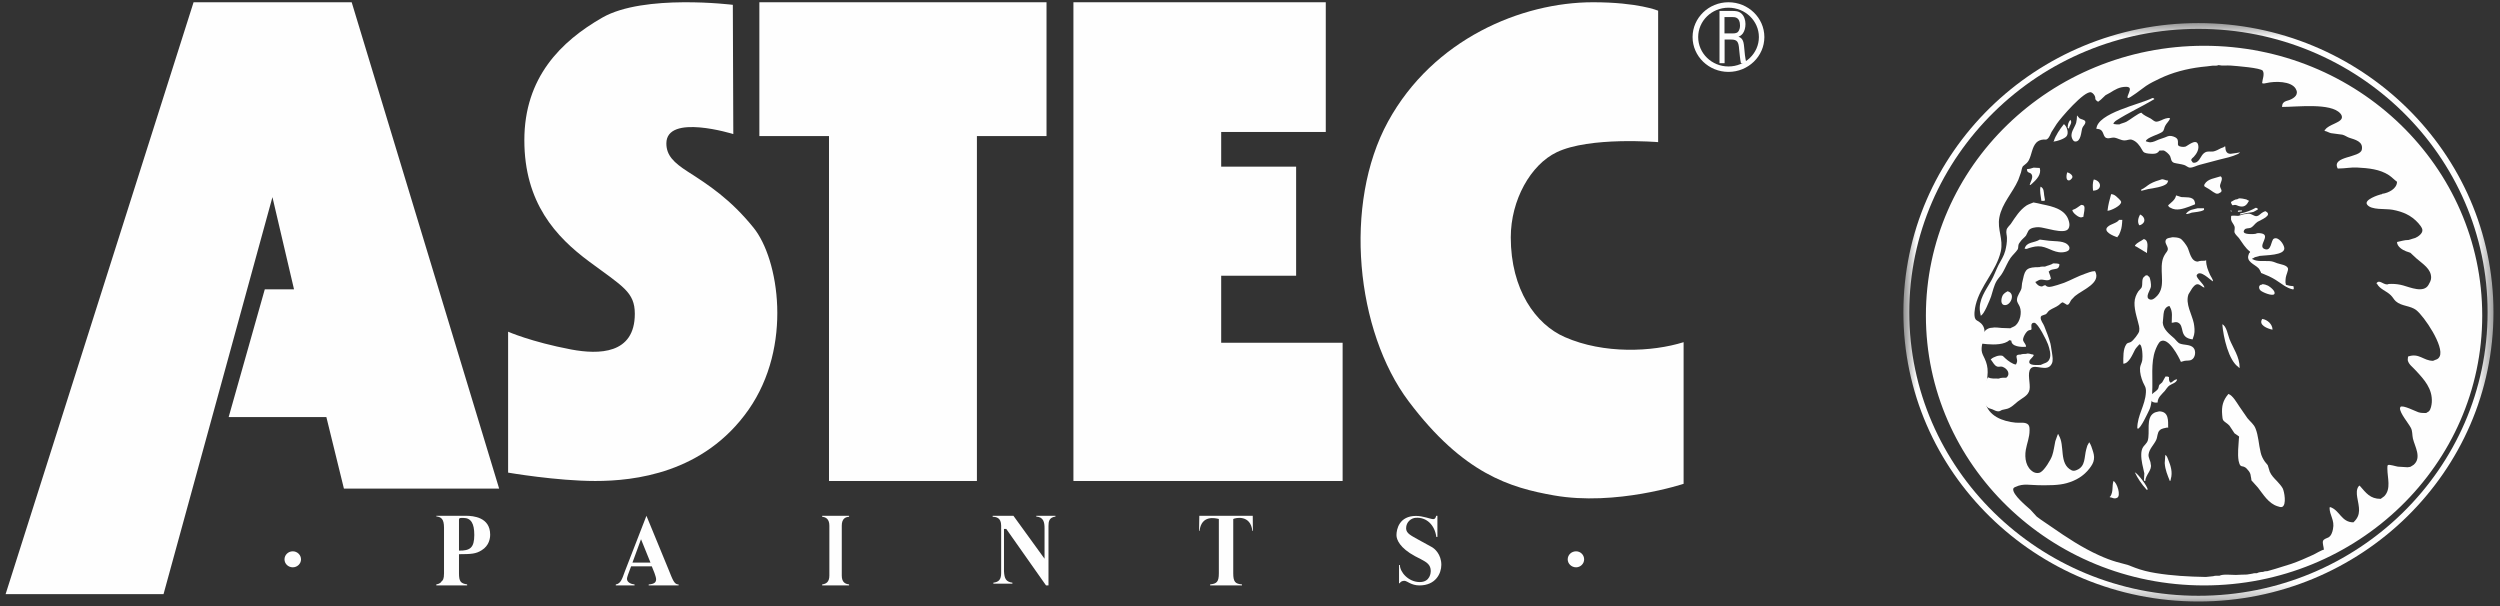
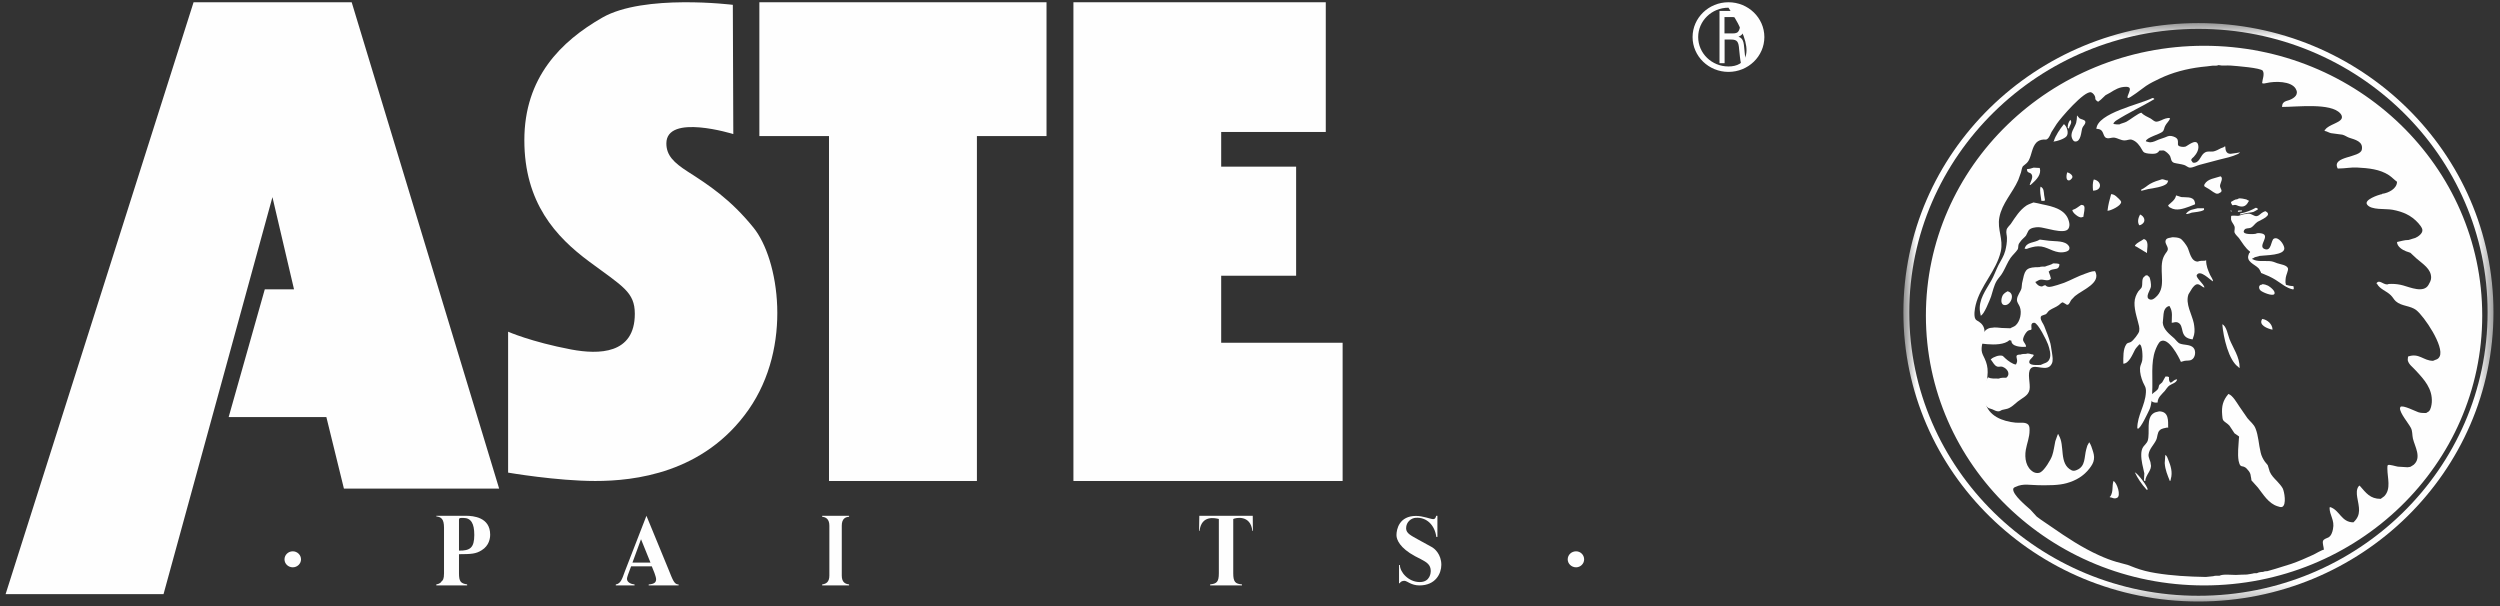
<svg xmlns="http://www.w3.org/2000/svg" width="165" height="40" viewBox="0 0 165 40" fill="none">
  <rect x="0" y="0" width="165" height="40" fill="#333333" stroke="none" />
  <path fill-rule="evenodd" clip-rule="evenodd" d="M28.797 38.638H30.832V38.571C30.411 38.508 30.293 38.383 30.293 37.838V36.577C31.099 36.572 31.404 36.561 31.792 36.315C32.284 36.011 32.351 35.53 32.351 35.287C32.351 34.139 31.241 34.042 30.756 34.042H28.797V34.083C29.123 34.121 29.305 34.259 29.305 34.828V37.838C29.305 38.223 29.227 38.306 29.144 38.37C29.11 38.404 29.097 38.513 28.797 38.571V38.638ZM30.293 34.309C30.295 34.167 30.383 34.184 30.587 34.184C31.083 34.184 31.303 34.538 31.303 35.305C31.303 36.154 31.029 36.35 30.293 36.341V34.309Z" fill="#FEFEFE" />
  <path fill-rule="evenodd" clip-rule="evenodd" d="M44.788 38.575C44.496 38.579 44.403 38.274 44.126 37.592L42.665 34.042L41.234 37.73C41.062 38.206 40.97 38.52 40.642 38.575V38.638H41.881V38.575C41.668 38.558 41.379 38.441 41.379 38.199C41.379 38.098 41.478 37.84 41.652 37.38H43.019C43.107 37.585 43.303 38.052 43.303 38.229C43.303 38.433 43.193 38.543 42.813 38.575V38.638H44.788V38.575ZM41.743 37.13L42.307 35.588L42.931 37.13H41.743Z" fill="#FEFEFE" />
  <path fill-rule="evenodd" clip-rule="evenodd" d="M56.04 38.638H54.264V38.571C54.538 38.536 54.738 38.404 54.738 37.984V34.694C54.738 34.247 54.498 34.129 54.264 34.107V34.042H56.04V34.107C55.804 34.121 55.557 34.225 55.557 34.694V37.984C55.557 38.414 55.763 38.541 56.04 38.571V38.638Z" fill="#FEFEFE" />
-   <path fill-rule="evenodd" clip-rule="evenodd" d="M65.563 38.457C65.915 38.412 66.076 38.261 66.076 37.82V34.686C66.072 34.166 65.753 34.114 65.516 34.107V34.042H66.886L68.932 36.866H68.94V34.867C68.94 34.466 68.875 34.128 68.393 34.092V34.042H69.662V34.092C69.239 34.154 69.2 34.412 69.2 34.729V38.638H69.038L66.415 34.911H66.263V37.695C66.288 38.184 66.388 38.399 66.818 38.457V38.522H65.563V38.457Z" fill="#FEFEFE" />
  <path fill-rule="evenodd" clip-rule="evenodd" d="M81.969 38.638H79.869V38.571C80.298 38.526 80.444 38.41 80.444 37.838V34.254C80.234 34.199 79.291 33.961 79.171 35.038H79.138L79.155 34.042H82.682L82.691 35.038H82.655C82.539 33.961 81.558 34.168 81.394 34.254V37.838C81.394 38.414 81.538 38.536 81.969 38.571V38.638Z" fill="#FEFEFE" />
  <path fill-rule="evenodd" clip-rule="evenodd" d="M94.796 35.439C94.704 34.685 94.177 34.126 93.448 34.174C93.146 34.188 92.803 34.443 92.803 34.867C92.803 35.21 93.137 35.349 93.628 35.627L94.484 36.097C94.684 36.2 95.128 36.584 95.128 37.28C95.128 37.846 94.754 38.638 93.683 38.638C93.132 38.638 92.871 38.333 92.688 38.333C92.562 38.333 92.42 38.389 92.393 38.492H92.336V37.289H92.393C92.393 37.762 92.96 38.416 93.704 38.416C94.405 38.416 94.43 37.774 94.43 37.691C94.43 37.263 94.157 37.108 93.775 36.904L93.39 36.706C92.393 36.169 92.167 35.617 92.167 35.321C92.167 34.925 92.349 34.05 93.459 34.05C93.919 34.05 94.423 34.262 94.585 34.262C94.727 34.262 94.754 34.166 94.788 34.042H94.869V35.439H94.796Z" fill="#FEFEFE" />
  <path fill-rule="evenodd" clip-rule="evenodd" d="M104.553 36.919C104.553 37.203 104.314 37.443 104.021 37.443C103.716 37.443 103.469 37.202 103.469 36.919C103.469 36.62 103.716 36.387 104.021 36.387C104.314 36.387 104.553 36.62 104.553 36.919Z" fill="#FEFEFE" />
  <path fill-rule="evenodd" clip-rule="evenodd" d="M19.867 36.919C19.867 37.207 19.62 37.443 19.324 37.443C19.021 37.443 18.777 37.207 18.777 36.919C18.777 36.626 19.021 36.387 19.324 36.387C19.62 36.387 19.867 36.626 19.867 36.919Z" fill="#FEFEFE" />
  <path fill-rule="evenodd" clip-rule="evenodd" d="M32.943 32.246L23.211 0.149H21.508H14.827H12.776L0.37 39.213H10.793L17.981 13.011L19.406 19.098H17.475L15.092 27.525H21.54L22.698 32.246H32.943Z" fill="#FEFEFE" />
  <path fill-rule="evenodd" clip-rule="evenodd" d="M48.367 0.319C48.367 0.319 42.508 -0.412 39.758 1.159C37.012 2.731 34.607 5.12 34.607 9.25C34.607 13.382 36.685 15.635 38.899 17.273C41.103 18.906 41.898 19.277 41.898 20.712C41.898 23.399 39.508 23.399 37.718 23.07C35.042 22.563 33.535 21.892 33.535 21.892V31.193C33.535 31.193 36.749 31.745 39.289 31.745C41.838 31.745 46.45 31.251 49.399 27.05C52.34 22.847 51.404 17.088 49.731 15.025C48.205 13.14 46.765 12.205 45.386 11.323C44.467 10.73 43.98 10.253 43.98 9.466C43.98 7.472 48.398 8.849 48.398 8.849L48.367 0.319Z" fill="#FEFEFE" />
  <path fill-rule="evenodd" clip-rule="evenodd" d="M69.07 0.149H50.118V8.981H54.714V31.745H64.476V8.981H69.07V0.149Z" fill="#FEFEFE" />
  <path fill-rule="evenodd" clip-rule="evenodd" d="M80.598 22.622V18.198H85.544V10.999H80.598V8.71H87.501V0.149H80.598H71.115H70.846V31.745H71.115H80.598H88.613V22.622H80.598Z" fill="#FEFEFE" />
-   <path fill-rule="evenodd" clip-rule="evenodd" d="M109.437 0.705V9.381C109.437 9.381 104.915 9 102.738 10.05C101.028 10.871 99.711 13.196 99.711 15.667C99.711 19.113 101.353 21.413 103.285 22.251C105.849 23.379 109.051 23.231 111.118 22.584V31.931C111.118 31.931 106.638 33.419 102.55 32.695C99.701 32.192 96.583 31.29 92.973 26.49C89.495 21.867 88.627 13.47 91.613 8.019C94.595 2.576 100.426 0.149 105.135 0.149C108.123 0.149 109.437 0.705 109.437 0.705Z" fill="#FEFEFE" />
  <mask id="mask0_638_1340" style="mask-type:luminance" maskUnits="userSpaceOnUse" x="125" y="1" width="40" height="39">
    <path fill-rule="evenodd" clip-rule="evenodd" d="M125.623 1.524H164.569V39.699H125.623V1.524Z" fill="white" />
  </mask>
  <g mask="url(#mask0_638_1340)">
    <path fill-rule="evenodd" clip-rule="evenodd" d="M126.013 20.613C126.013 10.296 134.573 1.905 145.097 1.905C155.62 1.905 164.182 10.296 164.182 20.613C164.182 30.927 155.62 39.322 145.097 39.322C134.573 39.322 126.013 30.927 126.013 20.613ZM125.623 20.613C125.623 31.138 134.358 39.699 145.097 39.699C155.833 39.699 164.569 31.138 164.569 20.613C164.569 10.088 155.833 1.524 145.097 1.524C134.358 1.524 125.623 10.088 125.623 20.613Z" fill="#FEFEFE" />
  </g>
  <path fill-rule="evenodd" clip-rule="evenodd" d="M147.869 13.926H147.805V13.946C147.826 13.944 147.855 13.937 147.869 13.926Z" fill="#FEFEFE" />
  <path fill-rule="evenodd" clip-rule="evenodd" d="M147.702 13.919V13.983C147.799 13.969 147.881 13.963 147.971 13.948V13.889H147.764C147.743 13.902 147.725 13.911 147.702 13.919Z" fill="#FEFEFE" />
  <path fill-rule="evenodd" clip-rule="evenodd" d="M147.657 13.15C147.492 13.15 147.386 13.262 147.245 13.329C147.245 13.393 147.283 13.473 147.321 13.525C147.321 13.57 147.441 13.525 147.486 13.525C147.596 13.512 147.68 13.584 147.778 13.605C148.056 13.685 148.265 13.593 148.402 13.295C148.442 13.295 148.426 13.278 148.426 13.241C148.368 13.241 148.314 13.178 148.256 13.161C148.106 13.122 147.945 13.091 147.778 13.091C147.74 13.116 147.696 13.138 147.657 13.15Z" fill="#FEFEFE" />
  <path fill-rule="evenodd" clip-rule="evenodd" d="M147.863 14.107H147.837V14.159C147.965 14.131 148.097 14.105 148.226 14.078C148.402 14.028 148.569 14.033 148.737 13.983C148.828 13.927 148.924 13.876 149.021 13.822C149.021 13.741 148.939 13.724 148.88 13.713C148.612 13.865 148.187 14.047 147.863 14.078V14.107Z" fill="#FEFEFE" />
  <path fill-rule="evenodd" clip-rule="evenodd" d="M138.193 11.844C138.102 12.062 138.118 12.331 138.14 12.582C138.743 12.582 138.743 11.953 138.193 11.844Z" fill="#FEFEFE" />
  <path fill-rule="evenodd" clip-rule="evenodd" d="M147.756 24.239C147.756 24.293 147.776 24.273 147.817 24.273C147.817 23.549 147.386 22.98 147.148 22.384C147.04 22.102 146.943 21.513 146.672 21.404C146.744 22.254 147.085 23.803 147.756 24.239Z" fill="#FEFEFE" />
  <path fill-rule="evenodd" clip-rule="evenodd" d="M147.271 13.967V13.944H147.302C147.302 13.883 147.227 13.911 147.187 13.911C147.219 13.932 147.246 13.95 147.271 13.967Z" fill="#FEFEFE" />
  <path fill-rule="evenodd" clip-rule="evenodd" d="M139.009 9.103C139.019 9.103 139.029 9.109 139.042 9.109C139.181 9.167 139.36 9.068 139.525 9.081C139.778 9.112 139.967 9.268 140.226 9.268C140.391 9.269 140.542 9.176 140.697 9.22C141.012 9.317 141.228 9.614 141.366 9.871C141.404 9.938 141.447 10.025 141.532 10.07C141.671 10.137 141.907 10.151 142.097 10.151C142.314 10.148 142.422 10.094 142.523 9.938C142.614 9.933 142.7 9.93 142.786 9.93C142.913 9.948 143.172 10.184 143.226 10.302C143.299 10.456 143.276 10.679 143.495 10.749C143.702 10.805 143.947 10.823 144.158 10.89C144.278 10.925 144.41 11.064 144.539 11.064C144.757 11.064 144.98 10.925 145.182 10.877C145.625 10.762 146.059 10.646 146.493 10.53C146.896 10.434 147.308 10.346 147.679 10.174C147.748 10.151 147.794 10.098 147.837 10.048C147.794 10.048 147.792 10.052 147.767 10.07C147.727 10.075 147.679 10.086 147.629 10.094C147.561 10.098 147.49 10.115 147.429 10.122C147.358 10.128 147.291 10.137 147.22 10.151C146.918 10.151 146.877 9.909 146.867 9.665H146.813C146.813 9.719 146.627 9.759 146.584 9.782C146.422 9.864 146.236 9.974 146.059 10.001C145.85 10.018 145.715 9.966 145.539 10.057C145.271 10.204 145.243 10.53 144.99 10.691C144.926 10.731 144.778 10.775 144.71 10.712C144.683 10.662 144.648 10.616 144.619 10.572C144.619 10.482 144.729 10.408 144.793 10.348C144.98 10.148 145.173 9.828 145.065 9.517C144.926 9.141 144.401 9.614 144.238 9.678C144.155 9.7 144.069 9.7 143.988 9.687C143.61 9.638 143.803 9.47 143.724 9.227C143.679 9.081 143.455 9 143.308 8.976C143.129 8.945 143.009 9.02 142.874 9.074C142.742 9.122 142.604 9.16 142.479 9.21C142.3 9.282 142.128 9.384 141.922 9.393C141.807 9.393 141.723 9.348 141.627 9.325C141.627 9.085 142.557 8.857 142.73 8.688C142.84 8.593 142.833 8.42 142.904 8.304C142.99 8.128 143.159 8.005 143.226 7.812H143.2C143.2 7.757 142.98 7.805 142.931 7.821C142.735 7.874 142.545 8.018 142.323 8.031C142.175 8.031 142.057 7.888 141.94 7.821C141.728 7.704 141.502 7.627 141.333 7.439C141.173 7.439 140.54 7.934 140.349 8.031C140.199 8.111 140.016 8.136 139.871 8.213C139.76 8.213 139.628 8.213 139.528 8.187C139.401 8.187 139.608 7.989 139.656 7.963C140.475 7.436 141.35 7.046 142.183 6.546C142.183 6.487 142.111 6.476 142.064 6.468C141.218 6.896 138.432 7.455 138.361 8.504C138.908 8.504 138.739 8.972 139.009 9.103Z" fill="#FEFEFE" />
  <path fill-rule="evenodd" clip-rule="evenodd" d="M147.849 13.941V13.931C147.824 13.937 147.811 13.941 147.849 13.941Z" fill="#FEFEFE" />
  <path fill-rule="evenodd" clip-rule="evenodd" d="M137.596 18.074C137.127 18.235 136.7 18.48 136.237 18.663C136.084 18.716 135.928 18.76 135.78 18.815C135.67 18.846 135.556 18.877 135.446 18.907C135.385 18.913 135.331 18.933 135.268 18.936C135.137 18.936 135.066 18.903 134.996 18.825C134.917 18.825 134.84 18.875 134.777 18.907C134.562 18.907 134.416 18.76 134.327 18.608C134.378 18.608 134.539 18.48 134.641 18.462C134.869 18.419 135.147 18.591 135.331 18.419C135.422 18.419 135.222 17.987 135.211 17.918C135.254 17.918 135.305 17.832 135.367 17.814C135.677 17.711 135.888 17.823 135.928 17.442H135.901C135.901 17.383 135.579 17.383 135.511 17.383C135.336 17.498 135.152 17.515 134.964 17.597C134.849 17.597 134.69 17.586 134.601 17.631C133.821 17.631 133.655 17.742 133.527 18.384C133.505 18.484 133.48 18.591 133.456 18.691C133.442 18.795 133.434 18.903 133.423 19.015C133.359 19.274 133.13 19.488 133.119 19.781C133.116 19.976 133.248 20.088 133.308 20.254C133.456 20.642 133.326 21.215 133.028 21.479C132.926 21.569 132.795 21.593 132.685 21.666C132.496 21.658 132.305 21.658 132.113 21.646C131.939 21.63 131.643 21.589 131.476 21.632C130.951 21.632 130.712 22.256 130.662 22.643C130.707 22.656 130.757 22.664 130.809 22.68C130.917 22.693 131.03 22.702 131.14 22.715C131.638 22.758 132.301 22.75 132.624 22.45C132.666 22.459 132.705 22.472 132.749 22.484C132.749 22.879 133.383 22.917 133.719 22.885C133.719 22.715 133.573 22.617 133.527 22.472C133.48 22.307 133.704 21.911 133.86 21.821C133.913 21.79 133.984 21.778 134.052 21.769V21.74H134.084C134.084 21.589 133.99 21.29 134.264 21.302C134.506 21.31 135.09 22.499 135.167 22.723C135.261 22.991 135.392 23.41 135.271 23.692C135.152 23.97 134.92 23.956 134.688 24.085C134.473 24.085 133.841 24.157 133.942 23.826C133.984 23.692 134.184 23.585 134.23 23.429C134.194 23.429 134.205 23.438 134.205 23.401C134.044 23.401 133.901 23.282 133.719 23.356C133.597 23.356 133.456 23.36 133.359 23.401C132.953 23.401 133.119 23.561 133.13 23.811C133.13 23.911 133.089 23.984 133.055 24.056C132.853 24.056 132.51 23.796 132.364 23.661C132.312 23.606 132.243 23.547 132.184 23.492C132.057 23.438 131.858 23.476 131.756 23.516C131.637 23.561 131.498 23.613 131.413 23.703C131.354 23.703 131.428 23.781 131.449 23.805C131.546 23.93 131.629 24.113 131.785 24.18C131.912 24.245 132.031 24.166 132.151 24.204C132.483 24.314 132.718 24.681 132.418 24.928C132.257 24.928 132.057 24.922 131.924 24.986C131.688 24.986 131.418 25.008 131.23 24.908H131.201C131.158 24.988 131.111 25.069 131.055 25.156C130.976 25.31 130.903 25.456 130.856 25.622C130.732 26.018 130.879 26.695 131.245 26.933C131.335 26.964 131.413 26.985 131.493 27.015C131.629 27.073 131.761 27.162 131.924 27.148C132.026 27.134 132.07 27.073 132.151 27.052C132.317 27.003 132.483 27.003 132.634 26.914C132.834 26.813 132.989 26.64 133.181 26.494C133.489 26.253 133.87 26.118 133.95 25.716C134.023 25.32 133.778 24.624 134.023 24.328C134.305 23.974 135.135 24.62 135.423 23.993C135.518 23.797 135.461 23.516 135.437 23.327C135.385 23.082 135.378 22.879 135.324 22.659C135.219 22.271 135.066 21.899 134.92 21.524C134.858 21.351 134.669 21.155 134.685 20.953C134.688 20.903 134.706 20.87 134.75 20.839C134.842 20.81 134.943 20.771 135.033 20.734C135.125 20.658 135.173 20.539 135.278 20.474C135.471 20.346 135.699 20.273 135.877 20.138C135.95 20.088 136.01 20.006 136.084 19.974C136.084 19.915 136.265 20.011 136.307 20.047C136.348 20.077 136.411 20.138 136.48 20.11C136.585 20.072 136.643 19.867 136.709 19.788C136.797 19.706 136.862 19.623 136.942 19.546C137.438 19.128 138.705 18.682 138.273 17.895C138.025 17.895 137.791 18.01 137.596 18.074Z" fill="#FEFEFE" />
  <path fill-rule="evenodd" clip-rule="evenodd" d="M134.101 11.536C134.195 11.74 134.004 12.012 133.958 12.204H133.983C133.983 12.242 134.083 12.146 134.12 12.115C134.418 11.847 134.749 11.504 134.623 11.086C134.492 11.076 134.355 11.072 134.218 11.064C134.14 11.086 134.061 11.115 133.983 11.136C133.917 11.14 133.852 11.15 133.78 11.163C133.78 11.475 133.994 11.319 134.101 11.536Z" fill="#FEFEFE" />
  <path fill-rule="evenodd" clip-rule="evenodd" d="M136.493 8.475H136.557C136.557 8.309 136.813 8.098 136.639 7.908C136.51 8.079 136.469 8.214 136.469 8.45H136.493V8.475Z" fill="#FEFEFE" />
  <path fill-rule="evenodd" clip-rule="evenodd" d="M136.573 11.904C136.632 11.89 136.668 11.853 136.716 11.805C136.917 11.615 136.606 11.419 136.445 11.37C136.381 11.497 136.315 11.949 136.573 11.904Z" fill="#FEFEFE" />
  <path fill-rule="evenodd" clip-rule="evenodd" d="M135.239 15.89C135.032 15.859 134.828 15.835 134.628 15.812C134.23 16.055 133.767 15.941 133.623 16.41H133.678C133.678 16.474 133.88 16.387 133.925 16.368C134.192 16.292 134.424 16.225 134.738 16.271C135.277 16.36 135.687 16.778 136.318 16.622C136.41 16.601 136.528 16.548 136.562 16.474C136.598 16.397 136.59 16.301 136.542 16.238C136.305 15.872 135.687 15.941 135.239 15.89Z" fill="#FEFEFE" />
  <path fill-rule="evenodd" clip-rule="evenodd" d="M132.204 19.453C132.101 19.596 131.993 20.043 132.247 20.125C132.683 20.256 133.075 19.353 132.496 19.224C132.39 19.283 132.286 19.35 132.204 19.453Z" fill="#FEFEFE" />
  <path fill-rule="evenodd" clip-rule="evenodd" d="M136.96 9.34C137.357 9.362 137.354 8.663 137.434 8.445C137.476 8.32 137.678 8.165 137.628 8.015C137.584 7.892 137.34 7.878 137.243 7.805C137.185 7.742 137.132 7.682 137.082 7.617C137.082 7.799 137.063 7.953 137.026 8.112C136.917 8.459 136.57 8.803 136.788 9.197C136.816 9.253 136.876 9.337 136.96 9.34Z" fill="#FEFEFE" />
  <path fill-rule="evenodd" clip-rule="evenodd" d="M131.791 18.52C131.913 18.33 132.081 18.172 132.189 17.966C132.364 17.664 132.494 17.312 132.698 17.02C132.841 16.822 133.037 16.657 133.166 16.463C133.214 16.381 133.195 16.257 133.221 16.16C133.241 16.077 133.288 16.024 133.34 15.953C133.444 15.797 133.593 15.699 133.716 15.549C133.77 15.436 133.819 15.329 133.874 15.231C133.994 15.034 134.326 14.993 134.55 14.993C134.922 14.993 136.236 15.488 136.501 15.111C136.614 14.95 136.596 14.765 136.541 14.584C136.333 13.818 135.486 13.626 134.814 13.491C134.606 13.438 134.41 13.397 134.21 13.362C134.052 13.429 133.889 13.476 133.742 13.567C133.295 13.87 133.005 14.341 132.712 14.78C132.622 14.901 132.452 15.034 132.43 15.186C132.388 15.356 132.456 15.52 132.459 15.7C132.466 16.018 132.413 16.282 132.347 16.554C132.254 16.909 132.063 17.183 131.901 17.492C131.726 17.843 131.606 18.206 131.409 18.544C131.079 19.131 130.556 19.798 130.681 20.582C130.695 20.646 130.702 20.711 130.721 20.78V20.83C130.925 20.83 131.334 19.775 131.407 19.583C131.521 19.232 131.6 18.832 131.791 18.52Z" fill="#FEFEFE" />
  <path fill-rule="evenodd" clip-rule="evenodd" d="M136.774 13.862C136.774 14.043 137.21 14.391 137.382 14.346C137.414 14.331 137.445 14.331 137.476 14.315C137.521 14.315 137.502 14.302 137.509 14.259C137.521 14.117 137.636 13.71 137.543 13.589C137.509 13.529 137.414 13.529 137.356 13.522C137.158 13.66 137.003 13.789 136.774 13.862Z" fill="#FEFEFE" />
  <path fill-rule="evenodd" clip-rule="evenodd" d="M136.218 8.191C135.969 8.502 135.654 8.951 135.552 9.318H135.518V9.34C135.749 9.34 136.261 9.157 136.387 8.997C136.562 8.794 136.421 8.339 136.218 8.191Z" fill="#FEFEFE" />
  <path fill-rule="evenodd" clip-rule="evenodd" d="M134.939 13.257V13.227C134.98 13.227 134.963 13.2 134.963 13.167C134.946 13.077 134.931 12.98 134.914 12.882C134.884 12.645 134.906 12.427 134.675 12.318C134.603 12.631 134.7 12.945 134.732 13.257H134.939Z" fill="#FEFEFE" />
  <path fill-rule="evenodd" clip-rule="evenodd" d="M141.493 15.777C141.285 15.934 141.075 15.982 140.91 16.199V16.24C140.974 16.24 141.516 16.609 141.646 16.663C141.646 16.703 141.66 16.688 141.699 16.688C141.699 16.386 141.861 15.875 141.493 15.777Z" fill="#FEFEFE" />
  <path fill-rule="evenodd" clip-rule="evenodd" d="M146.554 11.638C146.201 11.764 145.713 11.794 145.509 12.146C145.476 12.197 145.459 12.265 145.507 12.311C145.61 12.372 145.713 12.43 145.815 12.493C145.922 12.56 146.234 12.817 146.351 12.784C146.417 12.784 146.449 12.756 146.499 12.73C146.767 12.613 146.513 12.451 146.521 12.258C146.532 12.082 146.767 11.747 146.554 11.638Z" fill="#FEFEFE" />
  <path fill-rule="evenodd" clip-rule="evenodd" d="M143.964 13.007C143.848 12.962 143.732 12.935 143.62 12.897C143.572 13.189 143.297 13.361 143.099 13.548C143.099 13.582 143.107 13.582 143.126 13.607C143.126 13.654 143.222 13.699 143.26 13.717C143.651 13.944 144.111 13.768 144.484 13.638C144.602 13.586 144.724 13.539 144.85 13.493C144.906 13.493 144.856 13.309 144.836 13.268C144.714 12.957 144.241 13.035 143.964 13.007Z" fill="#FEFEFE" />
  <path fill-rule="evenodd" clip-rule="evenodd" d="M143.663 25.027C143.629 25.027 143.64 25.023 143.64 25.049C143.501 25.049 143.404 25.198 143.299 25.24C143.299 25.276 143.278 25.26 143.253 25.247C143.132 25.167 143.153 25.013 143.153 24.88H143.118C143.118 24.841 142.96 24.853 142.92 24.853C142.847 24.982 142.774 25.11 142.705 25.235C142.643 25.293 142.578 25.348 142.514 25.403C142.468 25.488 142.481 25.602 142.421 25.677C142.313 25.833 142.085 25.924 141.976 26.087C141.798 26.359 142.025 26.63 142.403 26.565C142.403 26.232 142.666 26.039 142.884 25.791C142.979 25.677 143.051 25.533 143.184 25.442C143.37 25.311 143.632 25.276 143.691 25.049H143.663V25.027Z" fill="#FEFEFE" />
  <path fill-rule="evenodd" clip-rule="evenodd" d="M142.91 30.021C142.9 30.201 142.89 30.384 142.872 30.564C142.9 31.01 143.058 31.36 143.209 31.745C143.266 31.745 143.266 31.657 143.273 31.614C143.405 31.173 143.266 30.731 143.109 30.352C143.058 30.239 143.033 30.095 142.91 30.021Z" fill="#FEFEFE" />
  <path fill-rule="evenodd" clip-rule="evenodd" d="M150.285 31.759C150.103 31.572 149.898 31.367 149.802 31.128C149.759 30.985 149.717 30.841 149.671 30.7C149.607 30.623 149.544 30.548 149.483 30.471C149.352 30.284 149.251 30.085 149.202 29.857C149.07 29.33 149.062 28.757 148.858 28.265C148.754 27.998 148.505 27.818 148.326 27.594C148.151 27.34 147.978 27.085 147.802 26.835C147.64 26.602 147.371 26.099 147.075 26C146.717 26.424 146.613 26.805 146.665 27.393C146.68 27.51 146.677 27.639 146.729 27.734C146.786 27.832 147.037 27.964 147.143 28.093C147.258 28.265 147.371 28.431 147.477 28.598C147.573 28.656 147.651 28.722 147.743 28.786C147.802 28.786 147.777 28.885 147.768 28.935C147.743 29.419 147.669 29.936 147.748 30.413C147.777 30.514 147.802 30.666 147.88 30.736C147.943 30.786 148.026 30.773 148.108 30.809C148.233 30.851 148.336 30.985 148.417 31.087C148.491 31.177 148.546 31.309 148.551 31.431C148.577 31.518 148.582 31.611 148.595 31.704C148.735 31.862 148.88 32.016 149.023 32.18C149.379 32.636 149.724 33.233 150.326 33.416C150.408 33.446 150.541 33.491 150.623 33.455C150.927 33.325 150.765 32.433 150.657 32.228C150.567 32.067 150.418 31.905 150.285 31.759Z" fill="#FEFEFE" />
  <path fill-rule="evenodd" clip-rule="evenodd" d="M160.583 23.814C159.941 23.814 159.665 23.274 158.93 23.532C158.93 23.624 158.903 23.701 158.915 23.789C158.981 24.063 159.252 24.238 159.438 24.45C159.998 25.053 160.551 25.651 160.499 26.55C160.485 26.739 160.434 27.023 160.306 27.149C160.245 27.186 160.182 27.222 160.124 27.26C159.941 27.26 159.763 27.26 159.611 27.207C159.42 27.145 158.58 26.711 158.428 26.855C158.414 26.884 158.409 26.915 158.398 26.947C158.396 27.273 158.948 27.92 159.112 28.23C159.231 28.436 159.198 28.705 159.252 28.944C159.378 29.475 159.844 30.198 159.307 30.672C159.233 30.734 159.15 30.763 159.08 30.812C159.014 30.816 158.957 30.831 158.899 30.839C158.69 30.823 158.475 30.812 158.262 30.799C158.135 30.783 157.714 30.643 157.612 30.691C157.559 30.71 157.566 30.857 157.566 30.921C157.566 31.547 157.831 32.266 157.36 32.753C157.287 32.813 157.206 32.87 157.126 32.925C156.423 32.925 156.163 32.535 155.755 32.073V32.052C155.706 32.052 155.69 32.073 155.657 32.115C155.521 32.298 155.539 32.586 155.576 32.813C155.69 33.476 155.87 33.978 155.324 34.475C154.524 34.475 154.422 33.663 153.785 33.465C153.785 33.504 153.791 33.486 153.749 33.486C153.749 34.03 154.102 34.313 153.976 34.924C153.938 35.119 153.862 35.36 153.683 35.466C153.563 35.532 153.377 35.561 153.318 35.703C153.271 35.851 153.37 36.109 153.377 36.28C153.271 36.28 152.809 36.547 152.695 36.605C152.217 36.825 151.728 37.042 151.222 37.217C150.877 37.328 150.523 37.429 150.176 37.543C150.002 37.591 149.829 37.637 149.649 37.695C149.551 37.695 149.444 37.705 149.363 37.746C149.229 37.746 149.062 37.77 148.957 37.831C148.854 37.831 148.744 37.826 148.667 37.859C148.61 37.868 148.546 37.876 148.491 37.889C148.422 37.901 148.356 37.905 148.291 37.92C148.035 37.92 147.806 37.939 147.562 37.946C147.266 37.947 146.716 37.876 146.484 37.999C146.348 37.999 146.186 37.986 146.076 38.029C145.915 38.05 145.749 38.059 145.587 38.08C144.441 38.059 143.341 37.999 142.277 37.823C141.801 37.746 141.334 37.632 140.908 37.469C140.746 37.412 140.589 37.346 140.43 37.284C140.187 37.219 139.95 37.15 139.705 37.091C139.322 36.98 138.921 36.825 138.552 36.657C137.44 36.158 136.404 35.475 135.392 34.771C135.075 34.543 134.736 34.34 134.423 34.094C134.291 33.94 134.142 33.791 134.004 33.635C133.704 33.369 132.852 32.666 132.87 32.287C132.87 32.197 132.975 32.151 133.043 32.129C133.531 31.892 133.997 32.021 134.557 32.025C135.185 32.028 135.849 32.044 136.404 31.887C137.014 31.717 137.533 31.412 137.918 30.903C138.047 30.732 138.172 30.547 138.199 30.322C138.236 30.102 138.172 29.895 138.111 29.708C138.06 29.55 138.004 29.362 137.911 29.228V29.203H137.88C137.839 29.269 137.803 29.339 137.766 29.407C137.744 29.487 137.721 29.568 137.694 29.648C137.552 30.164 137.654 30.774 137.082 31.014C136.98 31.063 136.84 31.101 136.725 31.04C135.865 30.612 136.306 29.399 135.874 28.721V28.669H135.812C135.76 28.821 135.706 28.972 135.651 29.119C135.579 29.442 135.55 29.764 135.441 30.074C135.354 30.343 134.933 31.034 134.678 31.167C134.543 31.251 134.357 31.228 134.225 31.163C133.718 30.883 133.607 30.245 133.704 29.684C133.778 29.261 133.951 28.867 133.951 28.41C133.951 28.277 133.953 28.133 133.872 28.035C133.693 27.834 133.314 27.92 133.047 27.897C132.159 27.812 131.233 27.455 131.028 26.546C130.874 25.867 131.18 25.236 131.186 24.571C131.193 24.238 131.121 23.955 130.993 23.678C130.916 23.507 130.809 23.34 130.789 23.137C130.753 22.66 131.007 22.293 130.973 21.817C130.966 21.576 130.809 21.356 130.603 21.226C130.529 21.183 130.429 21.136 130.382 21.063C130.249 20.854 130.341 20.347 130.394 20.127C130.71 18.837 131.749 17.903 132.052 16.596C132.236 15.774 131.805 15.159 131.959 14.344C132.136 13.41 132.836 12.721 133.206 11.878C133.265 11.711 133.324 11.542 133.387 11.376C133.421 11.238 133.441 11.081 133.51 10.974C133.573 10.92 133.627 10.871 133.684 10.831C133.778 10.76 133.862 10.659 133.911 10.557C134.095 10.195 134.112 9.721 134.398 9.413C134.529 9.282 134.693 9.221 134.879 9.209C134.954 9.209 135.047 9.228 135.103 9.188C135.261 9.089 135.318 8.867 135.399 8.714C135.513 8.535 135.627 8.356 135.744 8.174C135.998 7.798 137.571 5.958 138.018 6.094C138.145 6.139 138.263 6.303 138.284 6.414C138.291 6.471 138.284 6.528 138.31 6.574C138.349 6.634 138.426 6.687 138.488 6.726C138.488 6.677 138.538 6.669 138.581 6.639C138.725 6.53 138.831 6.398 138.965 6.284C139.068 6.226 139.159 6.174 139.269 6.118C139.593 5.915 139.884 5.73 140.32 5.73C140.406 5.73 140.539 5.746 140.563 5.836C140.613 5.976 140.425 6.264 140.406 6.441H140.435V6.471C140.558 6.471 140.672 6.348 140.775 6.295C141.069 6.108 141.339 5.876 141.64 5.67C141.925 5.48 142.232 5.334 142.536 5.188C143.371 4.785 144.311 4.537 145.285 4.419C145.535 4.399 145.775 4.365 146.02 4.336C146.165 4.33 146.3 4.356 146.424 4.296C146.683 4.356 146.967 4.306 147.236 4.328C147.595 4.356 149.227 4.478 149.344 4.672C149.478 4.898 149.316 5.246 149.299 5.49H149.332C149.332 5.539 149.542 5.493 149.594 5.48C150.144 5.351 151.207 5.344 151.513 5.85C151.746 6.229 151.438 6.471 151.103 6.6C150.963 6.654 150.801 6.669 150.706 6.779C150.632 6.856 150.62 6.957 150.614 7.058C151.63 7.058 153.836 6.774 154.459 7.486C154.524 7.558 154.58 7.648 154.566 7.766C154.515 8.101 153.672 8.222 153.463 8.561C153.411 8.561 153.43 8.604 153.43 8.644C153.533 8.644 153.724 8.767 153.848 8.789C154.1 8.824 154.349 8.858 154.599 8.889C154.767 8.934 154.88 9.027 155.036 9.086C155.421 9.216 155.991 9.329 155.879 9.881C155.769 10.424 153.898 10.294 154.275 11.095C154.275 11.137 154.349 11.12 154.393 11.12C154.775 11.118 155.164 11.038 155.553 11.056C156.327 11.095 157.074 11.17 157.67 11.562C157.863 11.691 158.012 11.859 158.203 11.997C158.203 12.452 157.64 12.736 157.244 12.789H157.215C157.215 12.842 157.194 12.818 157.155 12.822C156.968 12.869 156.009 13.182 156.227 13.498C156.496 13.886 157.441 13.757 157.906 13.844C158.591 13.971 159.146 14.21 159.611 14.729C159.704 14.848 159.856 15.004 159.876 15.166C159.914 15.396 159.601 15.624 159.408 15.704C159.261 15.747 159.105 15.792 158.957 15.838C158.678 15.838 158.45 15.927 158.203 15.972C158.203 16.271 158.556 16.493 158.794 16.583C158.888 16.613 158.986 16.654 159.082 16.682C159.223 16.809 159.359 16.936 159.489 17.06C159.893 17.416 160.471 17.745 160.454 18.343C160.449 18.515 160.357 18.666 160.282 18.801C159.964 19.361 159.074 18.966 158.601 18.837C158.375 18.774 158.118 18.737 157.857 18.737C157.763 18.737 157.64 18.733 157.561 18.774C157.255 18.774 157.033 18.415 156.835 18.71C156.873 18.71 156.856 18.708 156.883 18.733C157.08 19.098 157.518 19.204 157.799 19.492C157.929 19.616 157.992 19.769 158.128 19.888C158.509 20.221 159.082 20.164 159.473 20.468C159.989 20.87 161.34 22.867 161.017 23.527C160.909 23.741 160.762 23.722 160.583 23.814ZM145.47 3.021C135.329 3.021 127.109 10.994 127.109 20.827C127.109 30.663 135.329 38.638 145.47 38.638C155.605 38.638 163.827 30.663 163.827 20.827C163.827 10.994 155.605 3.021 145.47 3.021Z" fill="#FEFEFE" />
  <path fill-rule="evenodd" clip-rule="evenodd" d="M149.986 21.759C149.986 21.396 149.649 21.099 149.31 21.049C149.03 21.453 149.665 21.697 149.986 21.759Z" fill="#FEFEFE" />
  <path fill-rule="evenodd" clip-rule="evenodd" d="M150.872 18.797C150.867 18.743 150.847 18.684 150.84 18.631C150.843 18.53 150.845 18.427 150.86 18.327C150.875 18.169 151.043 17.838 151.006 17.712C150.94 17.488 150.486 17.442 150.3 17.374C150.145 17.314 149.985 17.243 149.8 17.233C149.434 17.208 148.961 17.284 148.681 17.109H148.649V17.058C148.714 17.058 148.764 17 148.822 16.976C148.931 16.952 149.03 16.92 149.14 16.889C149.507 16.837 150.791 16.865 150.766 16.379C150.748 16.133 150.379 15.59 150.072 15.753C149.873 15.862 149.927 16.65 149.434 16.424C149.005 16.222 149.89 15.521 149.253 15.404C149.133 15.383 148.978 15.366 148.878 15.428C148.808 15.437 148.744 15.449 148.681 15.449C148.523 15.449 147.902 15.474 148.138 15.16C148.226 15.036 148.426 15.091 148.563 15.027C148.704 14.956 148.834 14.749 148.997 14.641C149.163 14.53 150.072 14.207 149.51 13.936C149.417 13.97 149.347 14.005 149.264 14.065C149.163 14.132 149.075 14.253 148.938 14.266C148.737 14.289 148.544 14.011 148.248 14.125C148.109 14.125 148.012 14.17 147.897 14.188V14.22C147.868 14.22 147.861 14.199 147.842 14.188V14.22C147.796 14.224 147.769 14.23 147.724 14.248C147.569 14.248 147.402 14.21 147.258 14.248C147.258 14.328 147.236 14.411 147.249 14.491C147.28 14.655 147.411 14.772 147.472 14.929C147.526 15.077 147.451 15.235 147.477 15.338C147.535 15.488 147.673 15.59 147.769 15.711C147.992 16.019 148.178 16.362 148.503 16.608V16.664C148.459 16.664 148.414 16.765 148.408 16.809C148.231 17.271 148.804 17.442 149.058 17.698C149.149 17.794 149.163 17.879 149.226 17.984V18.013C149.568 18.149 149.861 18.27 150.173 18.461C150.571 18.703 150.892 19.02 151.362 19.107V19.083C151.419 19.083 151.374 18.922 151.362 18.882C151.204 18.882 151.016 18.846 150.872 18.797Z" fill="#FEFEFE" />
  <path fill-rule="evenodd" clip-rule="evenodd" d="M150.095 19.418C150.246 19.244 149.818 18.925 149.692 18.855C149.578 18.8 149.445 18.756 149.3 18.756V18.784C149.06 18.784 149.056 19.027 149.182 19.159C149.29 19.281 149.959 19.56 150.095 19.418Z" fill="#FEFEFE" />
  <path fill-rule="evenodd" clip-rule="evenodd" d="M145.605 17.178C145.573 17.188 145.538 17.199 145.516 17.208C145.366 17.208 145.176 17.208 145.054 17.265C144.598 17.265 144.517 16.61 144.37 16.316C144.3 16.177 144.042 15.812 143.894 15.742C143.739 15.668 143.543 15.66 143.363 15.66C143.222 15.711 143.041 15.678 142.951 15.825C142.83 16.03 143.088 16.232 143.079 16.452C143.065 16.583 142.951 16.674 142.891 16.785C142.803 16.922 142.743 17.07 142.71 17.238C142.549 18.103 142.98 19.024 142.259 19.633C142.147 19.732 142.024 19.817 141.876 19.76C141.533 19.63 141.939 19.123 141.961 18.918C141.982 18.778 141.925 18.386 141.855 18.283C141.811 18.248 141.764 18.207 141.717 18.166C141.679 18.166 141.69 18.166 141.666 18.195V18.166C141.623 18.166 141.576 18.207 141.554 18.232C141.291 18.394 141.458 18.76 141.334 18.997C141.266 19.072 141.199 19.154 141.132 19.225C141.054 19.335 141.008 19.438 140.954 19.57C140.763 20.076 140.972 20.732 141.099 21.213C141.151 21.424 141.226 21.618 141.187 21.855C141.162 22.011 140.797 22.48 140.642 22.566C140.546 22.631 140.418 22.605 140.342 22.718C140.111 23.033 140.139 23.583 140.139 24.003C140.517 24.003 140.763 23.352 140.909 23.082C140.984 22.948 141.102 22.843 141.199 22.725C141.407 22.725 141.424 23.583 141.39 23.768C141.359 23.967 141.256 24.1 141.24 24.291C141.226 24.628 141.323 24.951 141.436 25.226C141.545 25.474 141.651 25.546 141.63 25.891C141.588 26.762 141.061 27.398 141.061 28.269H141.09V28.298C141.284 28.298 141.755 27.245 141.851 27.058C142.012 26.719 142.012 26.342 142.043 25.924C142.1 24.985 141.937 23.948 142.254 23.107C142.307 22.962 142.459 22.598 142.602 22.523C143.119 22.233 143.805 23.559 143.939 23.884C144.013 23.866 144.093 23.837 144.175 23.817C144.324 23.785 144.508 23.823 144.645 23.743C144.896 23.614 144.955 23.159 144.768 22.953C144.565 22.725 144.141 22.78 143.884 22.68C143.734 22.631 143.621 22.444 143.507 22.338C143.195 22.061 142.774 21.749 142.743 21.303C142.764 21.106 142.774 20.91 142.794 20.725C142.813 20.489 142.922 20.255 143.158 20.198C143.206 20.198 143.208 20.242 143.224 20.272C143.408 20.584 143.333 20.943 143.333 21.303C143.457 21.303 143.577 21.229 143.706 21.273C144.243 21.467 143.748 22.284 144.711 22.4C144.734 22.312 144.772 22.215 144.806 22.108C144.868 21.86 144.833 21.571 144.79 21.33C144.676 20.768 144.215 20.045 144.441 19.422C144.521 19.289 144.598 19.164 144.678 19.035C144.761 18.928 144.882 18.76 145.032 18.76C145.209 18.76 145.317 18.938 145.489 18.98C145.489 18.76 144.889 18.321 144.99 18.149C145.211 17.768 145.847 18.468 146.06 18.571C146.06 18.431 145.915 18.256 145.861 18.134C145.726 17.82 145.605 17.562 145.605 17.178Z" fill="#FEFEFE" />
  <path fill-rule="evenodd" clip-rule="evenodd" d="M143.098 28.239C143.098 27.745 143.145 27.164 142.51 27.149C142.394 27.182 142.267 27.194 142.17 27.25C141.599 27.571 141.926 28.552 141.745 29.104C141.691 29.245 141.558 29.348 141.465 29.477C141.365 29.608 141.325 29.804 141.323 29.982C141.31 30.413 141.441 30.832 141.526 31.243C141.516 31.399 141.505 31.561 141.5 31.716H141.531V31.745H141.59C141.59 31.356 142.068 31.008 141.946 30.628C141.946 30.413 141.777 30.23 141.806 29.982C141.861 29.608 142.158 29.363 142.309 29.034C142.399 28.855 142.377 28.554 142.532 28.407C142.67 28.264 142.862 28.265 143.038 28.215H143.078C143.078 28.246 143.06 28.239 143.098 28.239Z" fill="#FEFEFE" />
  <path fill-rule="evenodd" clip-rule="evenodd" d="M141.386 14.785C141.657 14.591 141.507 14.26 141.244 14.157C141.128 14.383 141.051 14.63 141.187 14.865C141.264 14.865 141.342 14.821 141.386 14.785Z" fill="#FEFEFE" />
  <path fill-rule="evenodd" clip-rule="evenodd" d="M143.099 11.92C142.968 11.92 142.841 11.837 142.696 11.829C142.4 11.92 142.158 11.992 141.9 12.138C141.699 12.259 141.533 12.428 141.322 12.511V12.596C141.474 12.553 141.624 12.517 141.779 12.478C142.101 12.428 142.78 12.33 142.996 12.129C143.057 12.062 143.08 12 143.099 11.92Z" fill="#FEFEFE" />
  <path fill-rule="evenodd" clip-rule="evenodd" d="M144.283 14.089C144.283 14.137 144.354 14.125 144.387 14.12C144.484 14.096 144.567 14.069 144.652 14.035C144.906 13.988 145.221 13.988 145.437 13.869C145.48 13.869 145.465 13.793 145.465 13.747H145.034C144.685 13.849 144.547 13.806 144.283 14.089Z" fill="#FEFEFE" />
  <path fill-rule="evenodd" clip-rule="evenodd" d="M139.095 13.912C139.303 13.912 140.025 13.572 139.995 13.319C139.976 13.228 139.816 13.103 139.743 13.027C139.624 12.91 139.511 12.823 139.335 12.811C139.234 13.164 139.136 13.537 139.095 13.912Z" fill="#FEFEFE" />
  <path fill-rule="evenodd" clip-rule="evenodd" d="M140.896 31.17C141.084 31.567 141.349 31.962 141.657 32.297V32.319H141.748C141.748 32.102 141.107 31.262 140.896 31.17Z" fill="#FEFEFE" />
  <path fill-rule="evenodd" clip-rule="evenodd" d="M139.49 31.745C139.377 32.102 139.497 32.412 139.286 32.762C139.232 32.762 139.251 32.787 139.251 32.824C139.421 32.824 139.522 32.961 139.734 32.851C139.999 32.717 139.729 31.863 139.49 31.745Z" fill="#FEFEFE" />
-   <path fill-rule="evenodd" clip-rule="evenodd" d="M139.857 15.496C139.881 15.431 139.914 15.364 139.942 15.291C140.042 15.04 140.054 14.802 140.072 14.511H139.862C139.698 14.739 139.32 14.771 139.111 14.968C138.774 15.275 139.451 15.569 139.75 15.66C139.75 15.607 139.828 15.546 139.857 15.496Z" fill="#FEFEFE" />
-   <path fill-rule="evenodd" clip-rule="evenodd" d="M112.08 2.446C112.08 1.376 112.975 0.508 114.079 0.508C115.183 0.508 116.087 1.376 116.087 2.446C116.087 3.517 115.183 4.387 114.079 4.387C112.975 4.387 112.08 3.517 112.08 2.446ZM111.71 2.446C111.71 3.713 112.773 4.745 114.079 4.745C115.387 4.745 116.448 3.713 116.448 2.446C116.448 1.18 115.387 0.149 114.079 0.149C112.773 0.149 111.71 1.18 111.71 2.446Z" fill="#FEFEFE" />
+   <path fill-rule="evenodd" clip-rule="evenodd" d="M112.08 2.446C112.08 1.376 112.975 0.508 114.079 0.508C116.087 3.517 115.183 4.387 114.079 4.387C112.975 4.387 112.08 3.517 112.08 2.446ZM111.71 2.446C111.71 3.713 112.773 4.745 114.079 4.745C115.387 4.745 116.448 3.713 116.448 2.446C116.448 1.18 115.387 0.149 114.079 0.149C112.773 0.149 111.71 1.18 111.71 2.446Z" fill="#FEFEFE" />
  <path fill-rule="evenodd" clip-rule="evenodd" d="M113.816 2.206H114.354C114.393 2.206 114.584 2.206 114.676 2.133C114.725 2.092 114.841 1.966 114.841 1.684C114.841 1.128 114.494 1.128 114.354 1.128H113.816V2.206ZM113.487 0.723H114.361C114.494 0.723 114.748 0.723 114.926 0.888C115.111 1.047 115.201 1.314 115.201 1.584C115.201 1.836 115.14 2.044 115.03 2.205C114.924 2.344 114.812 2.396 114.739 2.422C114.973 2.511 115.075 2.654 115.111 3.086C115.148 3.49 115.17 3.788 115.264 4.17H114.901C114.847 3.943 114.812 3.523 114.783 3.258C114.748 2.761 114.663 2.61 114.252 2.61H113.824V4.17H113.487V0.723Z" fill="#FEFEFE" />
</svg>